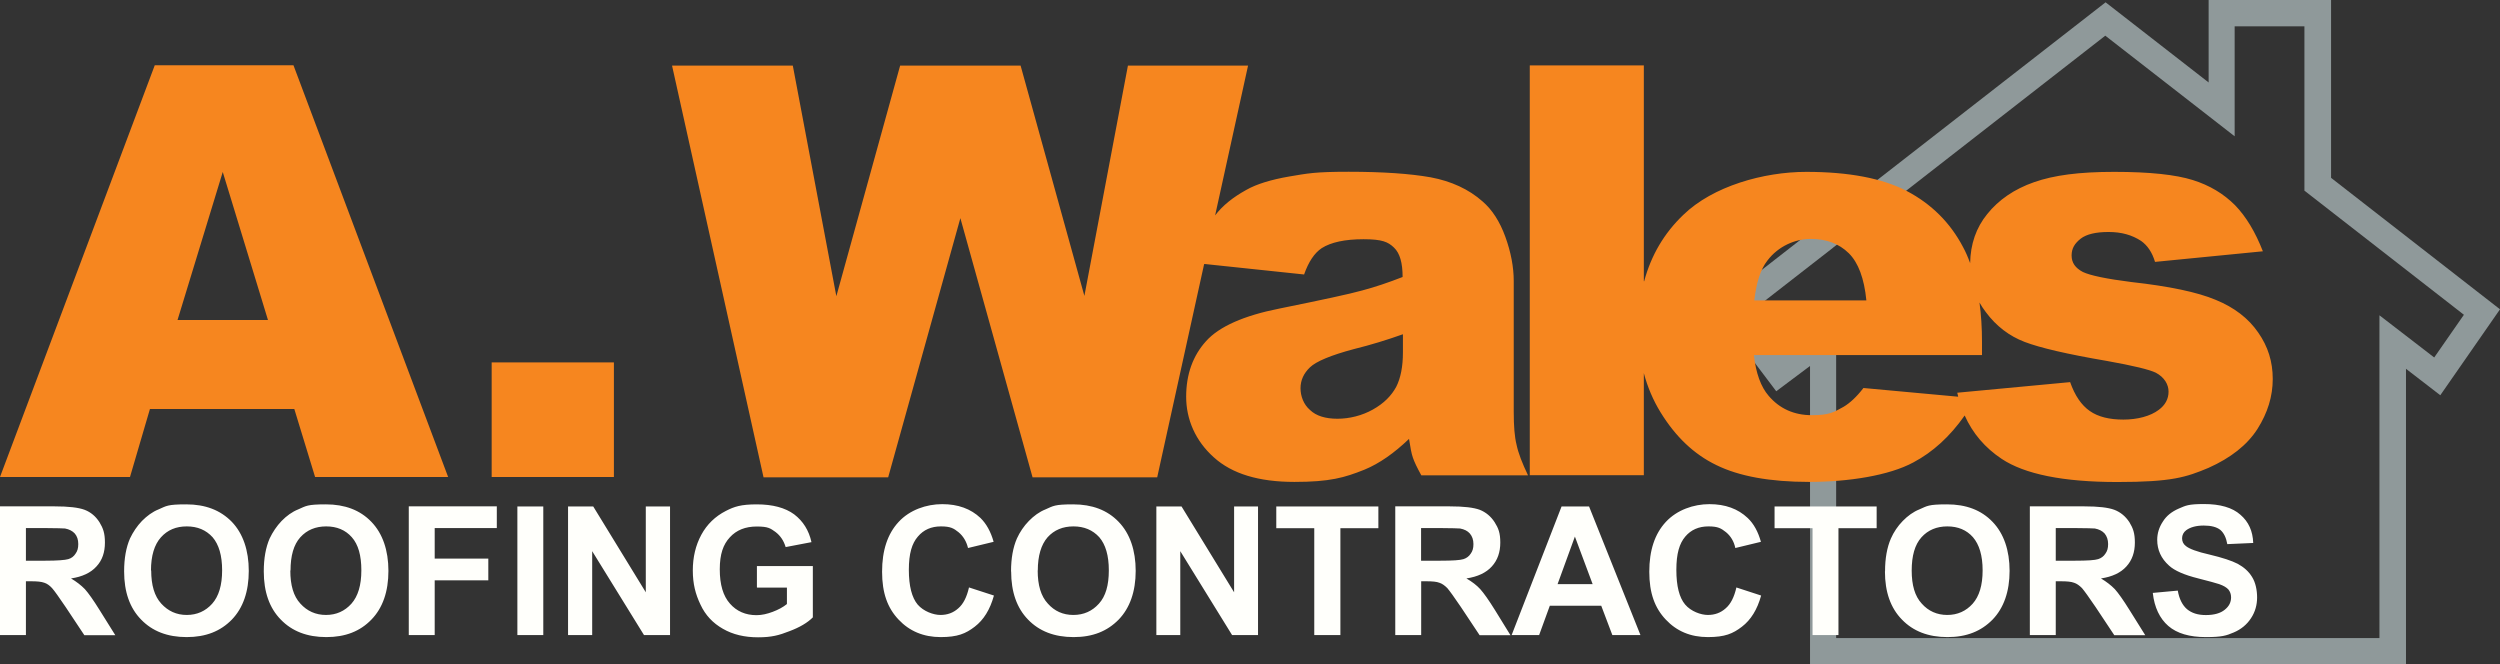
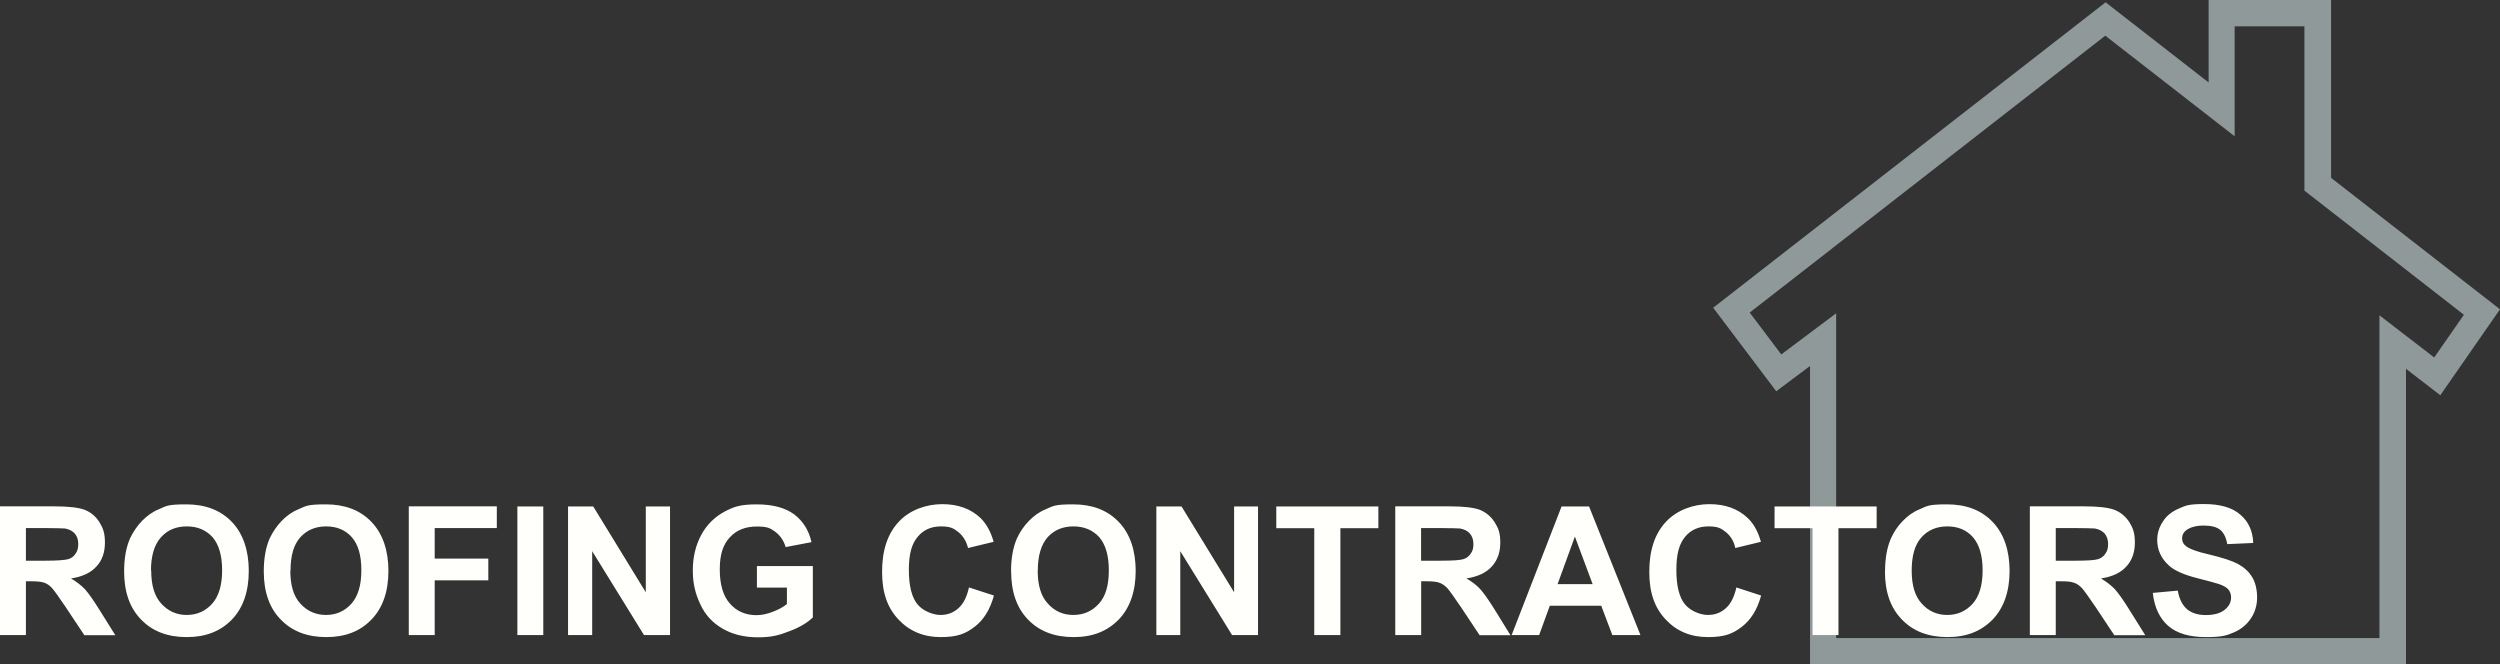
<svg xmlns="http://www.w3.org/2000/svg" id="Layer_1" data-name="Layer 1" version="1.1" viewBox="0 0 2382.7 633.2">
  <rect x="0" y="0" width="2382.7" height="633.2" fill="#333333" stroke="none" />
  <defs>
    <style> .cls-1 { fill: #f6861f; } .cls-1, .cls-2, .cls-3 { fill-rule: evenodd; stroke-width: 0px; } .cls-2 { fill: #fffffb; } .cls-3 { fill: #8f999a; } </style>
  </defs>
-   <path class="cls-3" d="M1725.1,633.2h568v-281.7l32.7,25.2,56.9-81.9-161-125.3V0h-116.7v78.6L2006.8,2.2l-300.8,234.1h0l-73.2,57,60.1,79.6,32.2-24.1v125.2h0v159.2h0ZM1746.8,236.3l-79.2,61.6,30.1,39.9,52.3-39.2v175.4h0v134.1h517.8v-307.6l52.2,40.2,28.3-40.7-152-118.3V25.1h-66.5v104.8l-123.3-95.9-259.9,202.4h.2Z" />
-   <path class="cls-1" d="M255.3,305h-86.1l43.1-141.1,43.1,141.1h-.1ZM280.5,389.8l19.8,64.8h126.8L279.7,62.2h-132.2L0,454.6h123.9l19-64.8h137.6ZM468.6,345.4v109.2h116.5v-109.2h-116.5,0ZM1148.1,251.6l94.8,10h0c4.3-12.2,9.9-20.5,16.8-25.1,8.8-5.6,22.1-8.5,39.9-8.5s23.4,2.6,29,8c5.6,5.3,8.2,14.6,8.2,28-13.6,5.3-26.3,9.6-38.4,12.8-12,3.4-38.3,9-79.1,17.3-33.8,6.7-57.3,17.1-69.8,31-12.5,13.8-19,31.4-19,53s8.8,42.1,26.4,57.8c17.3,15.7,42.9,23.4,76.7,23.4s47.7-4,66.9-11.7c14.1-5.8,28.2-15.7,42.4-29.3,1.3,8.2,2.3,14.1,3.7,17.9,1.3,3.9,4,9.6,8,16.8h101.7c-5.6-11.7-9.3-21.3-10.9-29.1-1.9-7.5-2.7-17.8-2.7-31.2v-124.9c0-13.3-2.7-27.5-8-42.1s-12.5-25.8-21.8-33.8c-13-11.5-29.6-19.2-49.3-22.9-19.7-3.5-45.8-5.3-78.3-5.3s-39.1,1.6-56.5,4.5c-17.3,3-31.2,7.2-41,12.8-12.7,7-22.7,15-29.7,24.3l31.4-142.8h-114.5l-41.5,219.5-60.8-219.5h-114.8l-60.8,219.8-41.5-219.8h-115.1l87.2,392.4h118.8l68.8-247,68.8,247h118.8l44.7-203.1h0l.5-.2ZM1337,318.6c-14.9,5.3-30.4,10.1-46.6,14.1-22.2,5.9-36,11.8-41.8,17.3-6.1,5.8-9.1,12.5-9.1,20s2.9,15.5,9.1,20.8c5.8,5.6,14.7,8.3,26.1,8.3s23.5-3,33.8-8.8c10.4-5.8,17.6-13.1,22.2-21.6,4.2-8.3,6.4-19.2,6.4-32.8v-17.3h0ZM1778.8,286.3c-2.1-21.1-7.7-36-16.8-45-9.3-9.1-21.3-13.6-36.2-13.6s-30.9,6.9-41.3,20.6c-6.7,8.5-10.6,21.3-12.5,38h106.8ZM1886.6,288.2c1.6,11.7,2.4,24.3,2.4,37.9v12.3h-217.4c1.9,17.3,6.7,30.4,14.1,38.9,10.4,12.2,24.2,18.4,41,18.4s20.8-2.7,30.4-8c5.9-3.5,12.3-9.3,18.9-17.9l90.3,8.3c-.2-1.3-.6-2.6-.9-3.8h0l107.6-10.1c4.5,12.8,10.7,21.9,18.7,27.5s18.7,8.2,32,8.2,25.8-3.2,33.8-9.3c6.1-4.5,9.3-10.4,9.3-17.3s-4-13.8-12.2-18.1c-5.9-2.9-21.4-6.7-46.6-11.2-37.6-6.4-63.7-12.5-78.3-18.1-14.7-5.6-27.2-15.1-37.1-28.5-2.3-2.9-4.2-6-6-9.1h0ZM1566.7,267.9V62.3h-108.7v390.6h108.7v-97.3c3.6,13.5,8.9,25.9,15.9,37.3,14.2,23.1,31.7,40,53.3,50.4,21.6,10.6,50.9,16,88.4,16s76.2-6.1,99.3-18.6c18.5-9.8,34.8-24.6,48.9-44.7,7.6,17,19.4,30.8,35.2,41.3,21.9,14.6,58.6,22.1,110.3,22.1s65.5-4.5,86.9-13.5c21-9.4,36.7-21.6,46.6-37,9.8-15.5,14.6-31.2,14.6-47.7s-4.5-30.9-13.8-44.2c-9.3-13.6-22.9-24-40.5-31.2-17.6-7.4-44.4-13-80.4-17-23.7-3-39.1-6.2-46.3-9.6-7.2-3.8-10.7-8.8-10.7-15.7s3-11.5,8.6-16c5.6-4.3,14.4-6.4,26.7-6.4s22.4,2.9,30.9,8.5c6.1,4.3,10.6,10.9,13.3,20l102.8-10.1c-7.2-18.4-16-33.1-26.6-44-10.9-10.9-24.2-18.9-40.2-23.9-16.2-5.1-41-7.8-74.8-7.8s-57.5,3.2-76.4,9.8-33.8,16.8-44.7,30.4c-10.6,13-16,28.7-16.3,46.8-2-5.5-4.2-10.6-6.8-15.4-12.2-23.2-30.1-41-53.5-53.3-23.4-12.2-55.3-18.3-95.9-18.3s-89,13.6-117.2,41c-18.4,17.6-30.7,38.7-37.3,63.3h0l-.3-.2Z" />
+   <path class="cls-3" d="M1725.1,633.2h568v-281.7l32.7,25.2,56.9-81.9-161-125.3V0h-116.7v78.6L2006.8,2.2l-300.8,234.1h0l-73.2,57,60.1,79.6,32.2-24.1v125.2h0v159.2h0ZM1746.8,236.3l-79.2,61.6,30.1,39.9,52.3-39.2v175.4h0v134.1h517.8v-307.6l52.2,40.2,28.3-40.7-152-118.3V25.1h-66.5v104.8l-123.3-95.9-259.9,202.4h.2" />
  <path class="cls-2" d="M24.7,534.5v-31.2h19.2c10,0,16.1.3,18.1.4,4,.8,7,2.3,9.3,4.8,2.2,2.6,3.3,5.9,3.3,10s-.8,6.7-2.6,9.2c-1.6,2.5-3.8,4.3-6.9,5.2s-10.3,1.5-22.2,1.5h-18.3ZM0,605.3h24.7v-51.3h5.1c5.6,0,9.7.4,12.4,1.4,2.6.8,5.1,2.6,7.4,5.1,2.3,2.6,6.6,8.6,13,18.1l17.8,26.8h29.5l-15-24c-5.9-9.5-10.6-16.1-14-19.9-3.6-3.7-8-7.1-13.2-10.2,10.7-1.6,18.8-5.4,24.2-11.4,5.6-6,8.1-13.6,8.1-22.8s-1.8-13.7-5.2-19.4c-3.6-5.6-8.2-9.5-14.1-11.8-5.9-2.2-15.4-3.3-28.6-3.3H0v122.6h0ZM143.9,543.8h0c0-14.1,3.2-24.7,9.5-31.7,6.3-7,14.4-10.4,24.6-10.4s18.3,3.4,24.6,10.3c6,7,9.1,17.4,9.1,31.6s-3.2,24.7-9.5,31.8c-6.3,7-14.4,10.7-24.2,10.7s-17.8-3.7-24.3-10.8-9.6-17.6-9.6-31.6h-.1ZM118.3,544.6h0c0,19.6,5.4,34.9,16.2,45.9,10.7,11.1,25.1,16.7,43.4,16.7s32.3-5.6,43.1-16.7c10.7-11.1,16.1-26.8,16.1-46.4s-5.5-35.6-16.1-46.7c-11-11.3-25.4-16.7-43.5-16.7s-18.8,1.5-26.4,4.8c-5.8,2.3-11,6.2-15.8,11-4.7,4.9-8.5,10.6-11.4,16.7-3.7,8.5-5.6,18.9-5.6,31.4h0ZM276.9,543.8h0c0-14.1,3-24.7,9.3-31.7,6.3-7,14.6-10.4,24.7-10.4s18.3,3.4,24.4,10.3c6.2,7,9.1,17.4,9.1,31.6s-3.2,24.7-9.5,31.8c-6.3,7-14.4,10.7-24.2,10.7s-18-3.7-24.4-10.8c-6.6-7.1-9.6-17.6-9.6-31.6h.1ZM251.4,544.6h0c0,19.6,5.4,34.9,16.2,45.9,10.7,11.1,25.1,16.7,43.4,16.7s32.3-5.6,43-16.7c10.8-11.1,16.2-26.8,16.2-46.4s-5.5-35.6-16.2-46.7c-10.8-11.3-25.4-16.7-43.4-16.7s-18.8,1.5-26.4,4.8c-5.8,2.3-11.1,6.2-15.8,11-4.7,4.9-8.5,10.6-11.4,16.7-3.7,8.5-5.6,18.9-5.6,31.4h0ZM389.6,605.3h24.7v-52.2h51.1v-20.7h-51.1v-29.1h59.2v-20.7h-83.9v122.6h0ZM493.1,605.3h24.7v-122.6h-24.7v122.6ZM541.6,605.3h22.8v-80l49.4,80h24.8v-122.6h-23.1v81.8l-50.1-81.8h-24v122.6h.1ZM721.7,560h28.3v15.7c-3.7,3-8.2,5.4-13.5,7.4s-10.4,3.2-15.5,3.2c-10.4,0-18.9-3.7-25.3-11-6.5-7.3-9.7-18.1-9.7-32.7s3.3-23.7,9.6-30.5c6.3-6.9,14.8-10.3,25.7-10.3s13,1.8,17.8,5.2c4.7,3.6,7.8,8.2,9.7,14.4l24.6-4.7c-2.5-11.3-8-20-16.5-26.5-8.6-6.3-20.5-9.5-35.6-9.5s-21.4,2.1-29.4,6.2c-10.2,5.2-18.1,12.8-23.5,22.8-5.4,10-8.1,21.3-8.1,34s2.5,22.5,7.3,32.5c4.7,10.2,11.9,17.7,21.4,23.1,9.5,5.5,20.7,8.1,33.5,8.1s19.9-1.9,29.8-5.8c9.9-3.7,17.3-8.1,22.4-13.2v-48.9h-53.3v20.6h0v-.3ZM923.5,560h0c-2.1,9.1-5.4,15.7-10.2,19.8-4.8,4.3-10.4,6.3-17,6.3s-16.1-3.4-21.7-9.9c-5.5-6.6-8.4-17.6-8.4-33.1s2.9-25.1,8.6-31.7c5.5-6.5,12.8-9.7,22-9.7s12.2,1.9,16.7,5.5c4.5,3.7,7.6,8.8,9.1,15.1l24.4-5.9c-2.7-9.7-7-17.3-12.5-22.7-9.3-8.8-21.4-13.2-36.5-13.2s-31,5.5-41.5,16.9c-10.6,11.4-15.8,27.2-15.8,47.5s5.2,34.5,15.7,45.6c10.4,11.1,23.9,16.7,40.1,16.7s23.9-3.3,32.5-9.9c8.5-6.5,14.6-16.3,18.3-29.7l-24-7.8h.1ZM989.1,543.8h0c0-14.1,3.2-24.7,9.3-31.7,6.3-7,14.6-10.4,24.7-10.4s18.3,3.4,24.6,10.3c6,7,9.1,17.4,9.1,31.6s-3,24.7-9.5,31.8c-6.3,7-14.4,10.7-24.3,10.7s-18-3.7-24.3-10.8c-6.6-7.1-9.7-17.6-9.7-31.6h.1ZM963.7,544.6h0c0,19.6,5.4,34.9,16.1,45.9,10.7,11.1,25.1,16.7,43.4,16.7s32.1-5.6,43-16.7c10.7-11.1,16.2-26.8,16.2-46.4s-5.5-35.6-16.2-46.7c-10.8-11.3-25.4-16.7-43.4-16.7s-18.8,1.5-26.4,4.8c-5.8,2.3-11.1,6.2-15.8,11-4.8,4.9-8.6,10.6-11.4,16.7-3.7,8.5-5.6,18.9-5.6,31.4h.1ZM1102,605.3h22.9v-80l49.4,80h24.7v-122.6h-22.8v81.8l-50.1-81.8h-24v122.6h-.1ZM1252.7,605.3h24.8v-101.9h36.2v-20.7h-97.3v20.7h36.2v101.9ZM1354.4,534.5v-31.2h19.2c10,0,16.1.3,18,.4,4.1.8,7.1,2.3,9.3,4.8,2.2,2.6,3.4,5.9,3.4,10s-.8,6.7-2.6,9.2c-1.6,2.5-4,4.3-6.9,5.2-3,1-10.3,1.5-22.2,1.5h-18.3,0ZM1329.7,605.3h24.8v-51.3h4.9c5.8,0,9.9.4,12.4,1.4,2.6.8,5.1,2.6,7.6,5.1,2.2,2.6,6.6,8.6,13,18.1l17.8,26.8h29.4l-14.8-24c-5.9-9.5-10.6-16.1-14-19.9-3.4-3.7-7.8-7.1-13.2-10.2,10.6-1.6,18.8-5.4,24.2-11.4,5.5-6,8.1-13.6,8.1-22.8s-1.8-13.7-5.4-19.4c-3.6-5.6-8.4-9.5-14.1-11.8-5.9-2.2-15.4-3.3-28.6-3.3h-52v122.6h-.1ZM1517.9,556.7h-33.4l16.5-45.3,16.9,45.3ZM1563.5,605.3l-49-122.6h-26.2l-47.6,122.6h26.2l10.2-28h49l10.6,28h26.9ZM1654.9,560h0c-2.1,9.1-5.4,15.7-10.2,19.8-4.8,4.3-10.4,6.3-17,6.3s-16.1-3.4-21.6-9.9c-5.6-6.6-8.4-17.6-8.4-33.1s2.9-25.1,8.5-31.7c5.5-6.5,12.9-9.7,22.1-9.7s12.1,1.9,16.7,5.5c4.5,3.7,7.6,8.8,8.9,15.1l24.4-5.9c-2.7-9.7-6.9-17.3-12.6-22.7-9.3-8.8-21.4-13.2-36.5-13.2s-30.9,5.5-41.5,16.9c-10.6,11.4-15.8,27.2-15.8,47.5s5.2,34.5,15.7,45.6c10.4,11.1,23.7,16.7,40.1,16.7s23.9-3.3,32.5-9.9c8.5-6.5,14.6-16.3,18.3-29.7l-23.9-7.8h.1ZM1727.5,605.3h24.7v-101.9h36.4v-20.7h-97.3v20.7h36.2v101.9h0ZM1822,543.8h0c0-14.1,3-24.7,9.3-31.7,6.3-7,14.6-10.4,24.7-10.4s18.3,3.4,24.4,10.3c6,7,9.2,17.4,9.2,31.6s-3.2,24.7-9.5,31.8c-6.3,7-14.4,10.7-24.2,10.7s-18-3.7-24.3-10.8c-6.6-7.1-9.6-17.6-9.6-31.6h-.1ZM1796.5,544.6h0c0,19.6,5.4,34.9,16.2,45.9,10.7,11.1,25.1,16.7,43.4,16.7s32.1-5.6,43-16.7c10.7-11.1,16.2-26.8,16.2-46.4s-5.5-35.6-16.2-46.7c-10.8-11.3-25.3-16.7-43.4-16.7s-18.8,1.5-26.4,4.8c-5.8,2.3-11.1,6.2-15.8,11-4.8,4.9-8.6,10.6-11.3,16.7-3.7,8.5-5.6,18.9-5.6,31.4h-.1ZM1959.3,534.5v-31.2h19.2c10,0,16.1.3,18.1.4,4,.8,7,2.3,9.3,4.8,2.1,2.6,3.3,5.9,3.3,10s-.8,6.7-2.6,9.2c-1.6,2.5-4,4.3-6.9,5.2-3,1-10.3,1.5-22.2,1.5h-18.3ZM1934.6,605.3h24.7v-51.3h4.9c5.8,0,9.9.4,12.5,1.4,2.6.8,5.1,2.6,7.6,5.1,2.2,2.6,6.6,8.6,13,18.1l17.8,26.8h29.5l-15-24c-5.9-9.5-10.6-16.1-14-19.9-3.6-3.7-8-7.1-13.2-10.2,10.7-1.6,18.8-5.4,24.2-11.4,5.5-6,8.1-13.6,8.1-22.8s-1.8-13.7-5.2-19.4c-3.7-5.6-8.4-9.5-14.3-11.8-5.9-2.2-15.4-3.3-28.6-3.3h-52v122.6h-.1ZM2051.8,565.2h0c1.5,13.7,6.6,24.3,14.8,31.4s20.2,10.6,35.7,10.6,19.5-1.4,26.6-4.4c7.1-3,12.6-7.6,16.5-13.6,4-6,5.8-12.8,5.8-19.8s-1.5-14.3-4.8-19.5c-3.3-5.4-7.8-9.3-13.6-12.5-5.8-3-14.7-5.9-26.8-8.8-12.1-2.7-19.6-5.6-22.7-8.2-2.5-1.9-3.6-4.4-3.6-7.4s1.4-5.8,4-7.7c4-2.9,9.6-4.4,16.7-4.4s12.2,1.4,15.7,4.1c3.4,2.9,5.6,7.4,6.7,13.6l24.7-1.1c-.4-11.3-4.4-20.2-12.2-26.9-7.7-6.9-19.5-10.2-34.7-10.2s-17.4,1.5-24,4.3c-6.7,2.9-11.8,6.9-15.2,12.4-3.6,5.4-5.4,11.3-5.4,17.4,0,9.6,3.7,17.8,11.3,24.6,5.2,4.8,14.6,8.9,27.9,12.2,10.3,2.6,16.7,4.4,19.8,5.4,4.3,1.5,7.1,3.2,8.9,5.2,1.6,2.1,2.5,4.4,2.5,7.4,0,4.7-1.9,8.5-6,11.8-4.1,3.4-10.2,5.1-18,5.1s-13.5-1.9-18-5.6c-4.3-3.7-7.4-9.6-8.8-17.7l-24,2.2h.3Z" />
</svg>